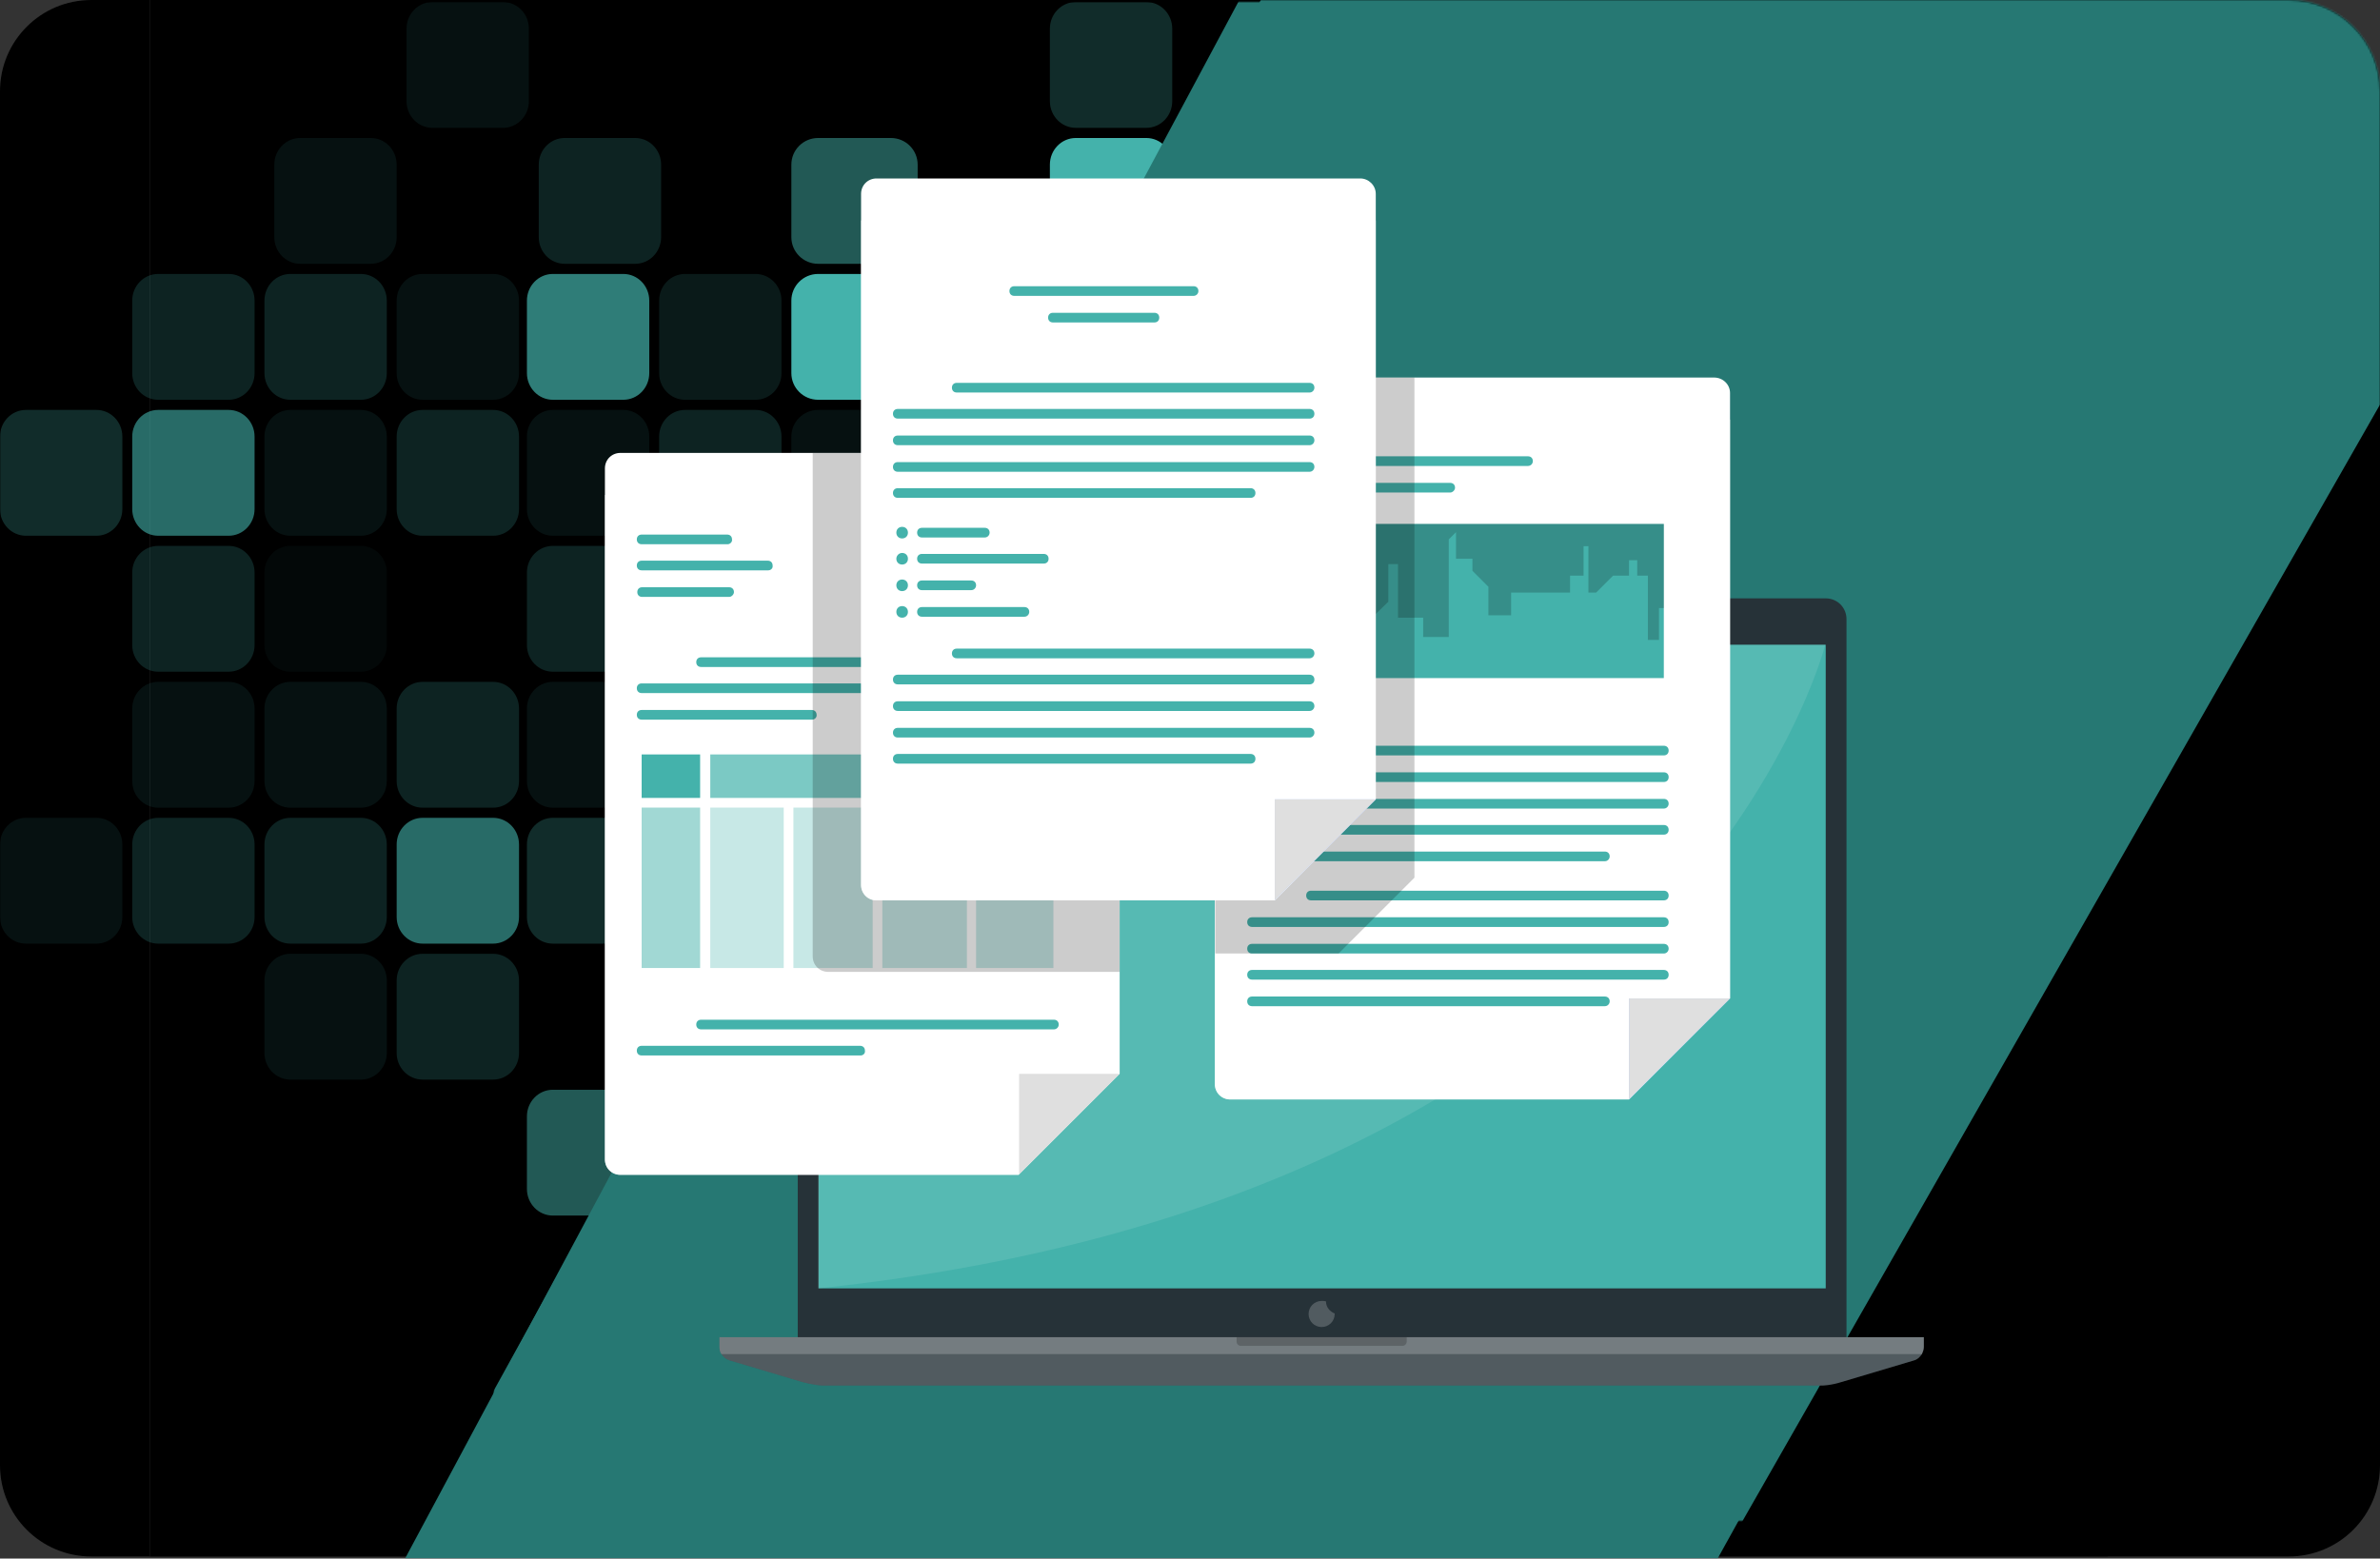
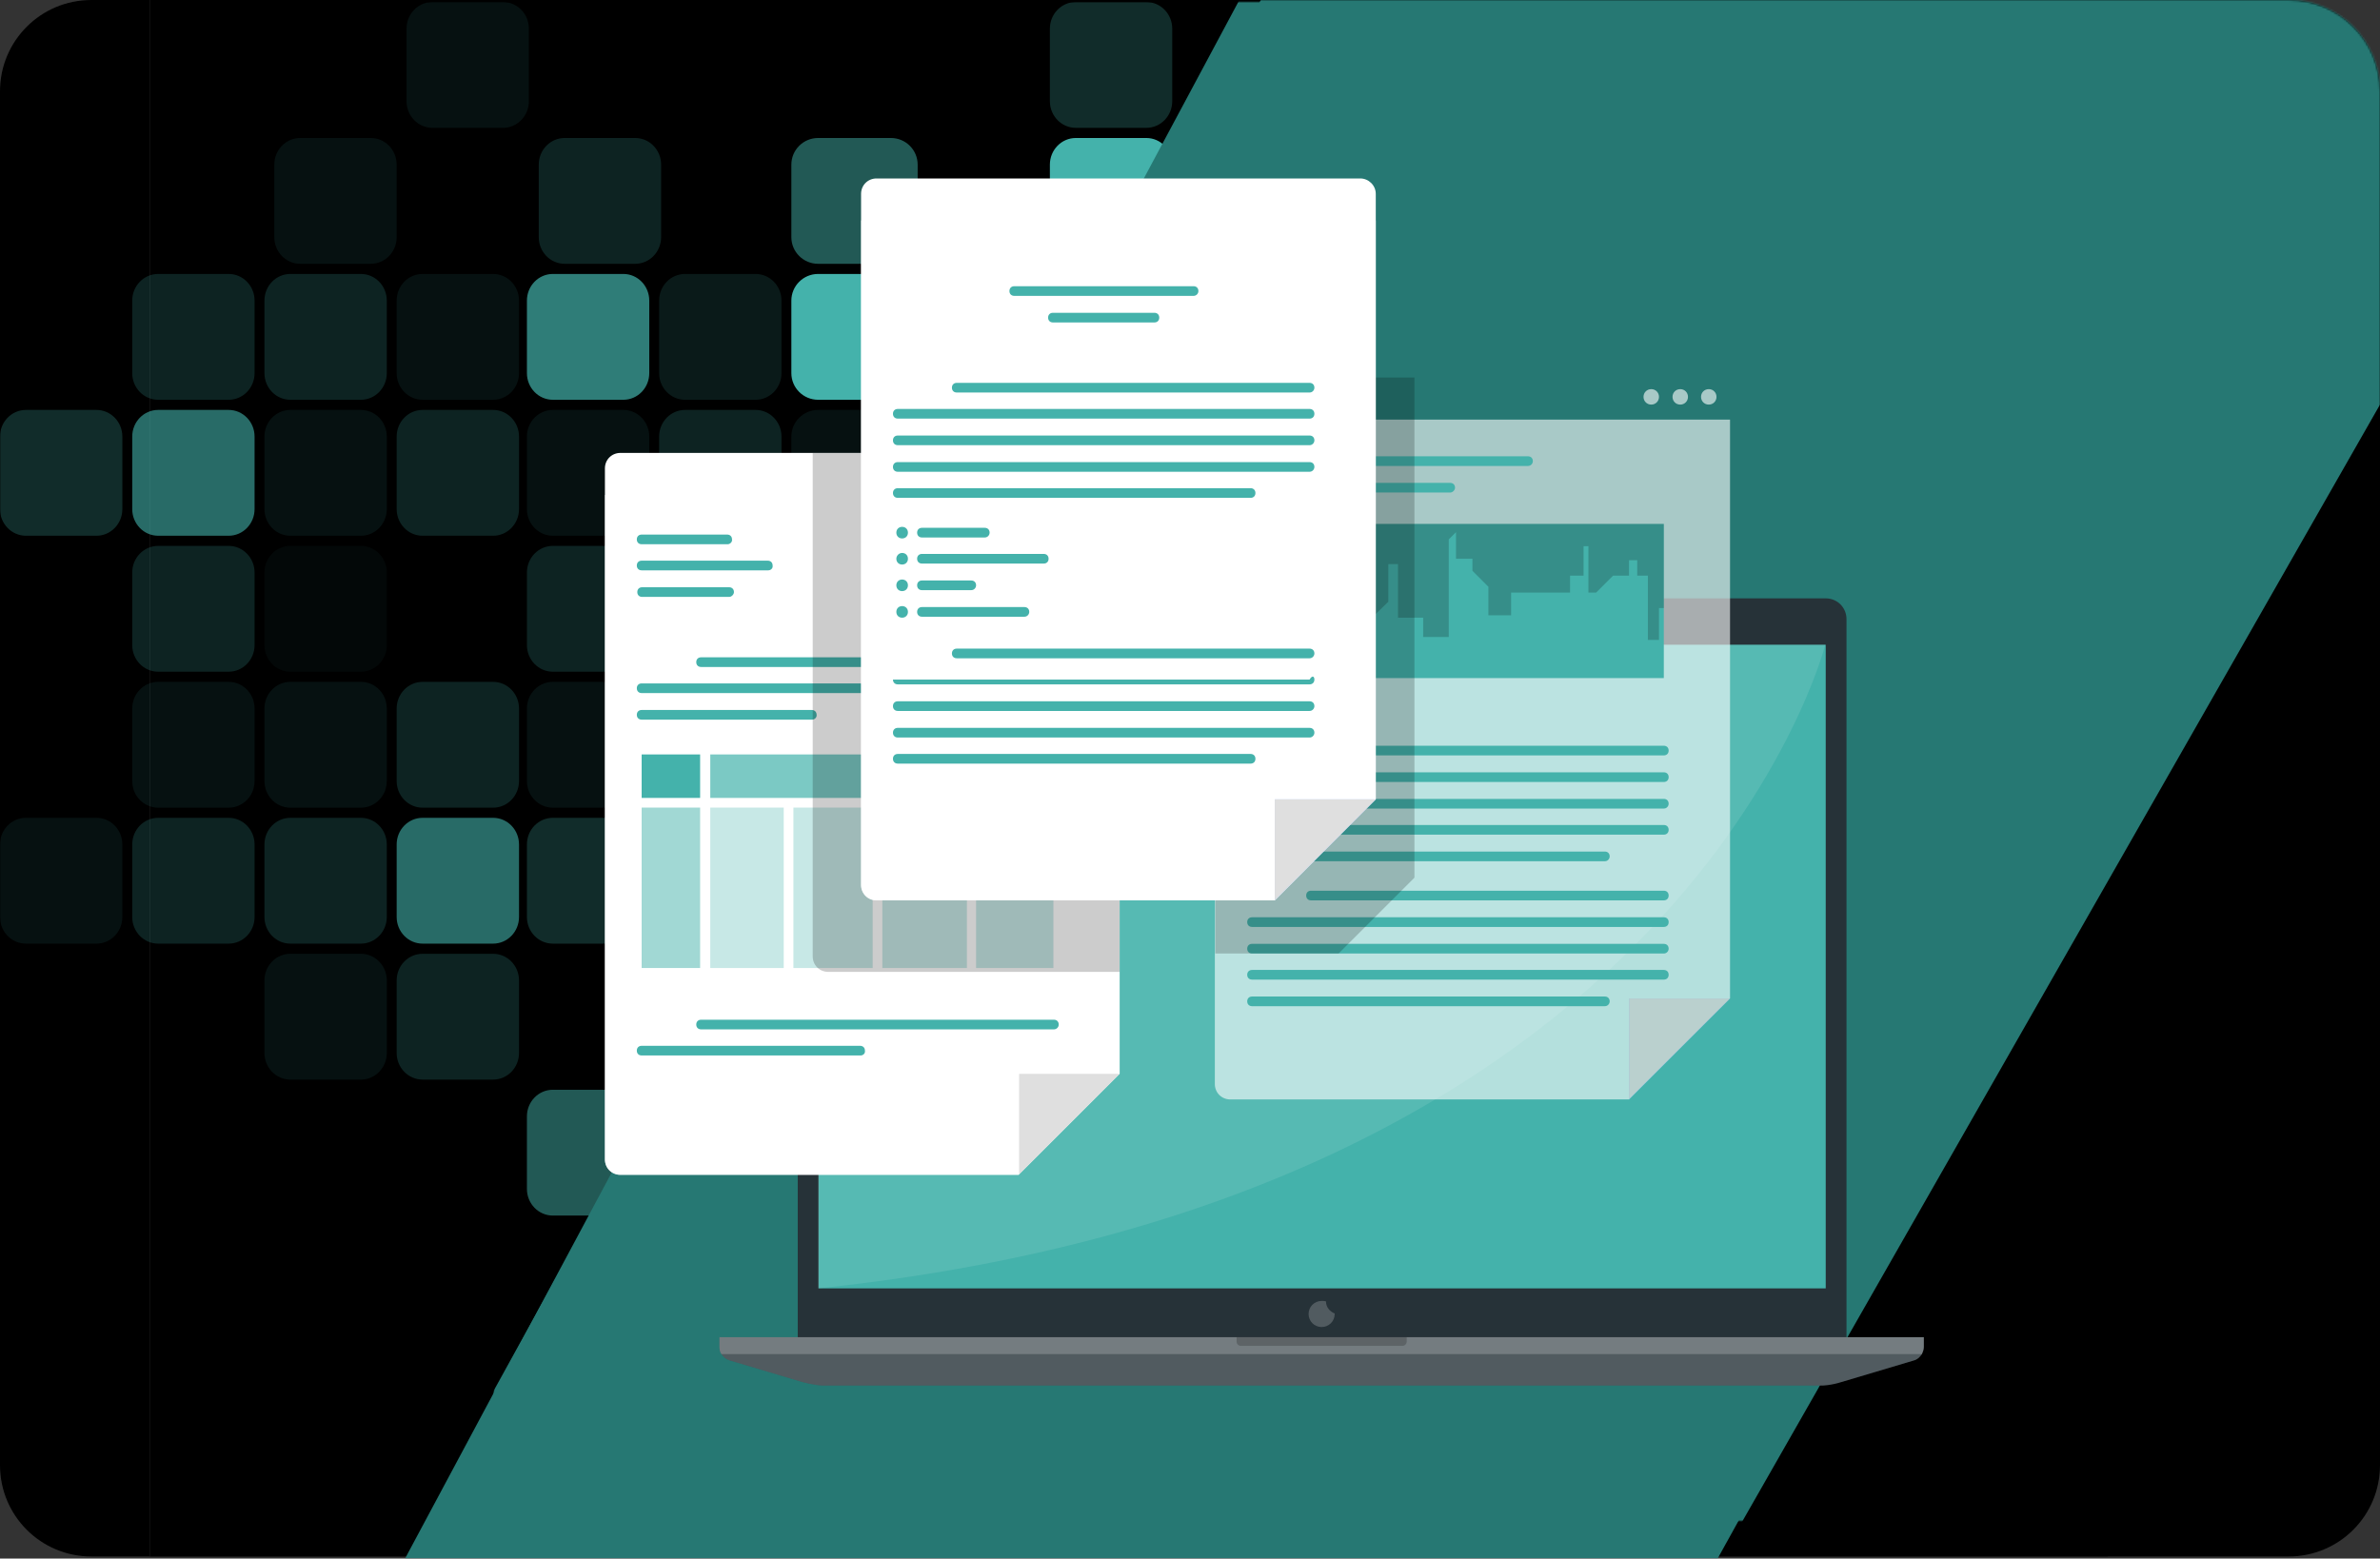
<svg xmlns="http://www.w3.org/2000/svg" width="1200" height="786" viewBox="0 0 1200 786" fill="none">
  <rect x="0" y="0" width="1200" height="786" fill="#333333" stroke="none" />
  <path d="M1062.69 3.05176e-05L46 3.05176e-05C20.595 3.05176e-05 0 20.595 0 46L0 738.977C0 764.382 20.595 784.977 46 784.977L1062.69 784.977L1062.69 3.05176e-05Z" fill="#3A3A3A" />
  <path d="M1062.69 3.05176e-05L46 3.05176e-05C20.595 3.05176e-05 0 20.595 0 46L0 738.977C0 764.382 20.595 784.977 46 784.977L1062.69 784.977L1062.69 3.05176e-05Z" fill="black" />
  <path d="M75.622 784.977L1154 784.977C1179.41 784.977 1200 764.382 1200 738.977L1200 46C1200 20.595 1179.41 4.67883e-05 1154 4.67883e-05L75.622 4.67883e-05L75.622 784.977Z" fill="#3A3A3A" />
  <path d="M75.622 784.977L1154 784.977C1179.41 784.977 1200 764.382 1200 738.977L1200 46C1200 20.595 1179.41 4.67883e-05 1154 4.67883e-05L75.622 4.67883e-05L75.622 784.977Z" fill="black" />
  <mask id="mask0" mask-type="alpha" maskUnits="userSpaceOnUse" x="0" y="1" width="1130" height="785">
    <path d="M1129.35 1.023H46C20.595 1.023 0 21.618 0 47.023V740C0 765.405 20.595 786 46 786H1129.35V1.023Z" fill="#3A3A3A" />
  </mask>
  <g mask="url(#mask0)">
    <path opacity="0.1" d="M200 83.044C200 75.606 194.154 69.594 186.923 69.594H151.385C144.155 69.594 138.308 75.606 138.308 83.044V119.596C138.308 127.034 144.155 133.047 151.385 133.047H186.923C194.154 133.047 200 127.034 200 119.596V83.044Z" fill="#44B2AB" />
    <path opacity="0.1" d="M266.667 14.473C266.667 7.036 260.821 1.023 253.59 1.023H218.052C210.821 1.023 204.975 7.036 204.975 14.473V51.026C204.975 58.463 210.821 64.476 218.052 64.476H253.59C260.821 64.476 266.667 58.463 266.667 51.026V14.473Z" fill="#44B2AB" />
    <path opacity="0.2" d="M661.692 151.614C661.692 144.177 655.845 138.164 648.615 138.164H613.077C605.846 138.164 600 144.177 600 151.614V188.167C600 195.604 605.846 201.617 613.077 201.617H648.615C655.845 201.617 661.692 195.604 661.692 188.167V151.614Z" fill="#44B2AB" />
    <path opacity="0.1" d="M728.358 151.614C728.358 144.177 722.512 138.164 715.281 138.164H679.743C672.513 138.164 666.667 144.177 666.667 151.614V188.167C666.667 195.604 672.513 201.617 679.743 201.617H715.281C722.512 201.617 728.358 195.604 728.358 188.167V151.614Z" fill="#44B2AB" />
    <path opacity="0.1" d="M596.02 151.614C596.02 144.177 590.174 138.164 582.943 138.164H547.405C540.174 138.164 534.328 144.177 534.328 151.614V188.167C534.328 195.604 540.174 201.617 547.405 201.617H582.943C590.174 201.617 596.02 195.604 596.02 188.167V151.614Z" fill="#44B2AB" />
    <path opacity="0.2" d="M529.353 151.614C529.353 144.177 523.507 138.164 516.276 138.164H480.738C473.508 138.164 467.662 144.177 467.662 151.614V188.167C467.662 195.604 473.508 201.617 480.738 201.617H516.276C523.507 201.617 529.353 195.604 529.353 188.167V151.614Z" fill="#44B2AB" />
    <path opacity="0.15" d="M394.03 151.614C394.03 144.177 388.184 138.164 380.953 138.164H345.415C338.184 138.164 332.338 144.177 332.338 151.614V188.167C332.338 195.604 338.184 201.617 345.415 201.617H380.953C388.184 201.617 394.03 195.604 394.03 188.167V151.614Z" fill="#44B2AB" />
    <path d="M462.687 151.614C462.687 144.177 456.652 138.164 449.188 138.164H412.504C405.04 138.164 399.005 144.177 399.005 151.614V188.167C399.005 195.604 405.04 201.617 412.504 201.617H449.188C456.652 201.617 462.687 195.604 462.687 188.167V151.614Z" fill="#44B2AB" />
    <path opacity="0.7" d="M327.363 151.614C327.363 144.177 321.517 138.164 314.286 138.164H278.748C271.518 138.164 265.672 144.177 265.672 151.614V188.167C265.672 195.604 271.518 201.617 278.748 201.617H314.286C321.517 201.617 327.363 195.604 327.363 188.167V151.614Z" fill="#44B2AB" />
    <path opacity="0.1" d="M261.692 151.614C261.692 144.177 255.845 138.164 248.615 138.164H213.077C205.846 138.164 200 144.177 200 151.614V188.167C200 195.604 205.846 201.617 213.077 201.617H248.615C255.845 201.617 261.692 195.604 261.692 188.167V151.614Z" fill="#44B2AB" />
    <path opacity="0.2" d="M128.358 151.614C128.358 144.177 122.512 138.164 115.281 138.164H79.743C72.513 138.164 66.667 144.177 66.667 151.614V188.167C66.667 195.604 72.513 201.617 79.743 201.617H115.281C122.512 201.617 128.358 195.604 128.358 188.167V151.614Z" fill="#44B2AB" />
    <path opacity="0.2" d="M195.025 151.614C195.025 144.177 189.179 138.164 181.948 138.164H146.41C139.179 138.164 133.333 144.177 133.333 151.614V188.167C133.333 195.604 139.179 201.617 146.41 201.617H181.948C189.179 201.617 195.025 195.604 195.025 188.167V151.614Z" fill="#44B2AB" />
    <path opacity="0.25" d="M-1.14441e-05 220.184C-1.14441e-05 212.747 5.846 206.734 13.077 206.734H48.615C55.845 206.734 61.691 212.747 61.691 220.184V256.737C61.691 264.174 55.845 270.187 48.615 270.187H13.077C5.846 270.187 -1.14441e-05 264.174 -1.14441e-05 256.737V220.184Z" fill="#44B2AB" />
    <path opacity="0.6" d="M66.667 220.184C66.667 212.747 72.513 206.734 79.743 206.734H115.281C122.512 206.734 128.358 212.747 128.358 220.184V256.737C128.358 264.174 122.512 270.187 115.281 270.187H79.743C72.513 270.187 66.667 264.174 66.667 256.737V220.184Z" fill="#44B2AB" />
    <path opacity="0.2" d="M200 220.184C200 212.747 205.846 206.734 213.077 206.734H248.615C255.845 206.734 261.692 212.747 261.692 220.184V256.737C261.692 264.174 255.845 270.187 248.615 270.187H213.077C205.846 270.187 200 264.174 200 256.737V220.184Z" fill="#44B2AB" />
    <path opacity="0.1" d="M133.333 220.184C133.333 212.747 139.179 206.734 146.41 206.734H181.948C189.179 206.734 195.025 212.747 195.025 220.184V256.737C195.025 264.174 189.179 270.187 181.948 270.187H146.41C139.179 270.187 133.333 264.174 133.333 256.737V220.184Z" fill="#44B2AB" />
    <path opacity="0.1" d="M265.672 220.184C265.672 212.747 271.518 206.734 278.748 206.734H314.286C321.517 206.734 327.363 212.747 327.363 220.184V256.737C327.363 264.174 321.517 270.187 314.286 270.187H278.748C271.518 270.187 265.672 264.174 265.672 256.737V220.184Z" fill="#44B2AB" />
    <path opacity="0.2" d="M332.338 220.184C332.338 212.747 338.184 206.734 345.415 206.734H380.953C388.184 206.734 394.03 212.747 394.03 220.184V256.737C394.03 264.174 388.184 270.187 380.953 270.187H345.415C338.184 270.187 332.338 264.174 332.338 256.737V220.184Z" fill="#44B2AB" />
    <path opacity="0.15" d="M467.662 220.184C467.662 212.747 473.508 206.734 480.738 206.734H516.276C523.507 206.734 529.353 212.747 529.353 220.184V256.737C529.353 264.174 523.507 270.187 516.276 270.187H480.738C473.508 270.187 467.662 264.174 467.662 256.737V220.184Z" fill="#44B2AB" />
    <path opacity="0.1" d="M399.005 220.184C399.005 212.747 405.04 206.734 412.504 206.734H449.188C456.652 206.734 462.687 212.747 462.687 220.184V256.737C462.687 264.174 456.652 270.187 449.188 270.187H412.504C405.04 270.187 399.005 264.174 399.005 256.737V220.184Z" fill="#44B2AB" />
    <path opacity="0.25" d="M534.328 220.184C534.328 212.747 540.174 206.734 547.405 206.734H582.943C590.174 206.734 596.02 212.747 596.02 220.184V256.737C596.02 264.174 590.174 270.187 582.943 270.187H547.405C540.174 270.187 534.328 264.174 534.328 256.737V220.184Z" fill="#44B2AB" />
    <path opacity="0.1" d="M600 220.184C600 212.747 605.846 206.734 613.077 206.734H648.615C655.845 206.734 661.692 212.747 661.692 220.184V256.737C661.692 264.174 655.845 270.187 648.615 270.187H613.077C605.846 270.187 600 264.174 600 256.737V220.184Z" fill="#44B2AB" />
    <path opacity="0.2" d="M661.692 425.895C661.692 418.458 655.845 412.445 648.615 412.445H613.077C605.846 412.445 600 418.458 600 425.895V462.448C600 469.885 605.846 475.898 613.077 475.898H648.615C655.845 475.898 661.692 469.885 661.692 462.448V425.895Z" fill="#44B2AB" />
    <path opacity="0.1" d="M728.358 425.895C728.358 418.458 722.512 412.445 715.281 412.445H679.743C672.513 412.445 666.667 418.458 666.667 425.895V462.448C666.667 469.885 672.513 475.898 679.743 475.898H715.281C722.512 475.898 728.358 469.885 728.358 462.448V425.895Z" fill="#44B2AB" />
    <path opacity="0.1" d="M596.02 425.895C596.02 418.458 590.174 412.445 582.943 412.445H547.405C540.174 412.445 534.328 418.458 534.328 425.895V462.448C534.328 469.885 540.174 475.898 547.405 475.898H582.943C590.174 475.898 596.02 469.885 596.02 462.448V425.895Z" fill="#44B2AB" />
    <path opacity="0.2" d="M529.353 425.895C529.353 418.458 523.507 412.445 516.276 412.445H480.738C473.508 412.445 467.662 418.458 467.662 425.895V462.448C467.662 469.885 473.508 475.898 480.738 475.898H516.276C523.507 475.898 529.353 469.885 529.353 462.448V425.895Z" fill="#44B2AB" />
    <path opacity="0.15" d="M394.03 425.895C394.03 418.458 388.184 412.445 380.953 412.445H345.415C338.184 412.445 332.338 418.458 332.338 425.895V462.448C332.338 469.885 338.184 475.898 345.415 475.898H380.953C388.184 475.898 394.03 469.885 394.03 462.448V425.895Z" fill="#44B2AB" />
    <path opacity="0.05" d="M462.687 425.895C462.687 418.458 456.652 412.445 449.188 412.445H412.504C405.04 412.445 399.005 418.458 399.005 425.895V462.448C399.005 469.885 405.04 475.898 412.504 475.898H449.188C456.652 475.898 462.687 469.885 462.687 462.448V425.895Z" fill="#44B2AB" />
    <path opacity="0.25" d="M327.363 425.895C327.363 418.458 321.517 412.445 314.286 412.445H278.748C271.518 412.445 265.672 418.458 265.672 425.895V462.448C265.672 469.885 271.518 475.898 278.748 475.898H314.286C321.517 475.898 327.363 469.885 327.363 462.448V425.895Z" fill="#44B2AB" />
    <path opacity="0.6" d="M261.692 425.895C261.692 418.458 255.845 412.445 248.615 412.445H213.077C205.846 412.445 200 418.458 200 425.895V462.448C200 469.885 205.846 475.898 213.077 475.898H248.615C255.845 475.898 261.692 469.885 261.692 462.448V425.895Z" fill="#44B2AB" />
    <path opacity="0.2" d="M128.358 425.895C128.358 418.458 122.512 412.445 115.281 412.445H79.743C72.513 412.445 66.667 418.458 66.667 425.895V462.448C66.667 469.885 72.513 475.898 79.743 475.898H115.281C122.512 475.898 128.358 469.885 128.358 462.448V425.895Z" fill="#44B2AB" />
    <path opacity="0.2" d="M333.333 83.044C333.333 75.606 327.487 69.594 320.257 69.594H284.719C277.488 69.594 271.642 75.606 271.642 83.044V119.596C271.642 127.034 277.488 133.047 284.719 133.047H320.257C327.487 133.047 333.333 127.034 333.333 119.596V83.044Z" fill="#44B2AB" />
    <path opacity="0.2" d="M195.025 425.895C195.025 418.458 189.179 412.445 181.948 412.445H146.41C139.179 412.445 133.333 418.458 133.333 425.895V462.448C133.333 469.885 139.179 475.898 146.41 475.898H181.948C189.179 475.898 195.025 469.885 195.025 462.448V425.895Z" fill="#44B2AB" />
    <path opacity="0.1" d="M61.691 425.895C61.691 418.458 55.846 412.445 48.615 412.445H13.077C5.846 412.445 0 418.458 0 425.895V462.448C0 469.885 5.846 475.898 13.077 475.898H48.615C55.846 475.898 61.691 469.885 61.691 462.448V425.895Z" fill="#44B2AB" />
    <path opacity="0.25" d="M596.02 83.044C596.02 75.606 601.866 69.594 609.097 69.594H644.635C651.865 69.594 657.711 75.606 657.711 83.044V119.596C657.711 127.034 651.865 133.047 644.635 133.047H609.097C601.866 133.047 596.02 127.034 596.02 119.596V83.044Z" fill="#44B2AB" />
    <path opacity="0.25" d="M529.353 14.473C529.353 7.036 535.199 1.023 542.43 1.023H577.968C585.199 1.023 591.045 7.036 591.045 14.473V51.026C591.045 58.463 585.199 64.476 577.968 64.476H542.43C535.199 64.476 529.353 58.463 529.353 51.026V14.473Z" fill="#44B2AB" />
    <path opacity="0.2" d="M200 494.466C200 487.029 205.846 481.016 213.077 481.016H248.615C255.845 481.016 261.692 487.029 261.692 494.466V531.019C261.692 538.456 255.845 544.469 248.615 544.469H213.077C205.846 544.469 200 538.456 200 531.019V494.466Z" fill="#44B2AB" />
    <path opacity="0.1" d="M133.333 494.466C133.333 487.029 139.179 481.016 146.41 481.016H181.948C189.179 481.016 195.025 487.029 195.025 494.466V531.019C195.025 538.456 189.179 544.469 181.948 544.469H146.41C139.179 544.469 133.333 538.456 133.333 531.019V494.466Z" fill="#44B2AB" />
    <path opacity="0.5" d="M265.672 563.036C265.672 555.599 271.518 549.586 278.748 549.586H314.286C321.517 549.586 327.363 555.599 327.363 563.036V599.589C327.363 607.026 321.517 613.039 314.286 613.039H278.748C271.518 613.039 265.672 607.026 265.672 599.589V563.036Z" fill="#44B2AB" />
    <path opacity="0.2" d="M332.338 494.466C332.338 487.029 338.184 481.016 345.415 481.016H380.953C388.184 481.016 394.03 487.029 394.03 494.466V531.019C394.03 538.456 388.184 544.469 380.953 544.469H345.415C338.184 544.469 332.338 538.456 332.338 531.019V494.466Z" fill="#44B2AB" />
    <path opacity="0.15" d="M467.662 494.466C467.662 487.029 473.508 481.016 480.738 481.016H516.276C523.507 481.016 529.353 487.029 529.353 494.466V531.019C529.353 538.456 523.507 544.469 516.276 544.469H480.738C473.508 544.469 467.662 538.456 467.662 531.019V494.466Z" fill="#44B2AB" />
    <path opacity="0.15" d="M467.662 563.036C467.662 555.599 473.508 549.586 480.738 549.586H516.276C523.507 549.586 529.353 555.599 529.353 563.036V599.589C529.353 607.026 523.507 613.039 516.276 613.039H480.738C473.508 613.039 467.662 607.026 467.662 599.589V563.036Z" fill="#44B2AB" />
    <path opacity="0.5" d="M399.005 83.044C399.005 75.606 405.04 69.594 412.504 69.594H449.188C456.652 69.594 462.687 75.606 462.687 83.044V119.596C462.687 127.034 456.652 133.047 449.188 133.047H412.504C405.04 133.047 399.005 127.034 399.005 119.596V83.044Z" fill="#44B2AB" />
    <path opacity="0.25" d="M534.328 494.466C534.328 487.029 540.174 481.016 547.405 481.016H582.943C590.174 481.016 596.02 487.029 596.02 494.466V531.019C596.02 538.456 590.174 544.469 582.943 544.469H547.405C540.174 544.469 534.328 538.456 534.328 531.019V494.466Z" fill="#44B2AB" />
    <path d="M600 494.466C600 487.029 605.846 481.016 613.077 481.016H648.615C655.845 481.016 661.692 487.029 661.692 494.466V531.019C661.692 538.456 655.845 544.469 648.615 544.469H613.077C605.846 544.469 600 538.456 600 531.019V494.466Z" fill="#44B2AB" />
    <path opacity="0.2" d="M666.667 563.036C666.667 555.599 672.513 549.586 679.743 549.586H715.281C722.512 549.586 728.358 555.599 728.358 563.036V599.589C728.358 607.026 722.512 613.039 715.281 613.039H679.743C672.513 613.039 666.667 607.026 666.667 599.589V563.036Z" fill="#44B2AB" />
    <path d="M529.353 83.044C529.353 75.606 535.199 69.594 542.43 69.594H577.968C585.199 69.594 591.045 75.606 591.045 83.044V119.596C591.045 127.034 585.199 133.047 577.968 133.047H542.43C535.199 133.047 529.353 127.034 529.353 119.596V83.044Z" fill="#44B2AB" />
    <path opacity="0.1" d="M661.692 288.755C661.692 281.318 655.845 275.305 648.615 275.305H613.077C605.846 275.305 600 281.318 600 288.755V325.308C600 332.745 605.846 338.758 613.077 338.758H648.615C655.845 338.758 661.692 332.745 661.692 325.308V288.755Z" fill="#44B2AB" />
    <path opacity="0.1" d="M728.358 288.755C728.358 281.318 722.512 275.305 715.281 275.305H679.743C672.513 275.305 666.667 281.318 666.667 288.755V325.308C666.667 332.745 672.513 338.758 679.743 338.758H715.281C722.512 338.758 728.358 332.745 728.358 325.308V288.755Z" fill="#44B2AB" />
    <path opacity="0.1" d="M596.02 288.755C596.02 281.318 590.174 275.305 582.943 275.305H547.405C540.174 275.305 534.328 281.318 534.328 288.755V325.308C534.328 332.745 540.174 338.758 547.405 338.758H582.943C590.174 338.758 596.02 332.745 596.02 325.308V288.755Z" fill="#44B2AB" />
    <path opacity="0.1" d="M529.353 288.755C529.353 281.318 523.507 275.305 516.276 275.305H480.738C473.508 275.305 467.662 281.318 467.662 288.755V325.308C467.662 332.745 473.508 338.758 480.738 338.758H516.276C523.507 338.758 529.353 332.745 529.353 325.308V288.755Z" fill="#44B2AB" />
    <path opacity="0.15" d="M394.03 288.755C394.03 281.318 388.184 275.305 380.953 275.305H345.415C338.184 275.305 332.338 281.318 332.338 288.755V325.308C332.338 332.745 338.184 338.758 345.415 338.758H380.953C388.184 338.758 394.03 332.745 394.03 325.308V288.755Z" fill="#44B2AB" />
    <path opacity="0.1" d="M462.687 288.755C462.687 281.318 456.652 275.305 449.188 275.305H412.504C405.04 275.305 399.005 281.318 399.005 288.755V325.308C399.005 332.745 405.04 338.758 412.504 338.758H449.188C456.652 338.758 462.687 332.745 462.687 325.308V288.755Z" fill="#44B2AB" />
    <path opacity="0.2" d="M327.363 288.755C327.363 281.318 321.517 275.305 314.286 275.305H278.748C271.518 275.305 265.672 281.318 265.672 288.755V325.308C265.672 332.745 271.518 338.758 278.748 338.758H314.286C321.517 338.758 327.363 332.745 327.363 325.308V288.755Z" fill="#44B2AB" />
    <path opacity="0.2" d="M128.358 288.755C128.358 281.318 122.512 275.305 115.281 275.305H79.743C72.513 275.305 66.667 281.318 66.667 288.755V325.308C66.667 332.745 72.513 338.758 79.743 338.758H115.281C122.512 338.758 128.358 332.745 128.358 325.308V288.755Z" fill="#44B2AB" />
    <path opacity="0.05" d="M195.025 288.755C195.025 281.318 189.179 275.305 181.948 275.305H146.41C139.179 275.305 133.333 281.318 133.333 288.755V325.308C133.333 332.745 139.179 338.758 146.41 338.758H181.948C189.179 338.758 195.025 332.745 195.025 325.308V288.755Z" fill="#44B2AB" />
    <path opacity="0.1" d="M66.667 357.325C66.667 349.888 72.513 343.875 79.743 343.875H115.281C122.512 343.875 128.358 349.888 128.358 357.325V393.878C128.358 401.315 122.512 407.328 115.281 407.328H79.743C72.513 407.328 66.667 401.315 66.667 393.878V357.325Z" fill="#44B2AB" />
    <path opacity="0.2" d="M200 357.325C200 349.888 205.846 343.875 213.077 343.875H248.615C255.845 343.875 261.692 349.888 261.692 357.325V393.878C261.692 401.315 255.845 407.328 248.615 407.328H213.077C205.846 407.328 200 401.315 200 393.878V357.325Z" fill="#44B2AB" />
    <path opacity="0.1" d="M133.333 357.325C133.333 349.888 139.179 343.875 146.41 343.875H181.948C189.179 343.875 195.025 349.888 195.025 357.325V393.878C195.025 401.315 189.179 407.328 181.948 407.328H146.41C139.179 407.328 133.333 401.315 133.333 393.878V357.325Z" fill="#44B2AB" />
    <path opacity="0.1" d="M265.672 357.325C265.672 349.888 271.518 343.875 278.748 343.875H314.286C321.517 343.875 327.363 349.888 327.363 357.325V393.878C327.363 401.315 321.517 407.328 314.286 407.328H278.748C271.518 407.328 265.672 401.315 265.672 393.878V357.325Z" fill="#44B2AB" />
    <path opacity="0.01" d="M332.338 357.325C332.338 349.888 338.184 343.875 345.415 343.875H380.953C388.184 343.875 394.03 349.888 394.03 357.325V393.878C394.03 401.315 388.184 407.328 380.953 407.328H345.415C338.184 407.328 332.338 401.315 332.338 393.878V357.325Z" fill="#44B2AB" />
    <path opacity="0.15" d="M467.662 357.325C467.662 349.888 473.508 343.875 480.738 343.875H516.276C523.507 343.875 529.353 349.888 529.353 357.325V393.878C529.353 401.315 523.507 407.328 516.276 407.328H480.738C473.508 407.328 467.662 401.315 467.662 393.878V357.325Z" fill="#44B2AB" />
    <path opacity="0.1" d="M399.005 357.325C399.005 349.888 405.04 343.875 412.504 343.875H449.188C456.652 343.875 462.687 349.888 462.687 357.325V393.878C462.687 401.315 456.652 407.328 449.188 407.328H412.504C405.04 407.328 399.005 401.315 399.005 393.878V357.325Z" fill="#44B2AB" />
    <path opacity="0.25" d="M534.328 357.325C534.328 349.888 540.174 343.875 547.405 343.875H582.943C590.174 343.875 596.02 349.888 596.02 357.325V393.878C596.02 401.315 590.174 407.328 582.943 407.328H547.405C540.174 407.328 534.328 401.315 534.328 393.878V357.325Z" fill="#44B2AB" />
    <path opacity="0.1" d="M600 357.325C600 349.888 605.846 343.875 613.077 343.875H648.615C655.845 343.875 661.692 349.888 661.692 357.325V393.878C661.692 401.315 655.845 407.328 648.615 407.328H613.077C605.846 407.328 600 401.315 600 393.878V357.325Z" fill="#44B2AB" />
    <path opacity="0.2" d="M733.333 357.325C733.333 349.888 739.179 343.875 746.41 343.875H781.948C789.179 343.875 795.025 349.888 795.025 357.325V393.878C795.025 401.315 789.179 407.328 781.948 407.328H746.41C739.179 407.328 733.333 401.315 733.333 393.878V357.325Z" fill="#44B2AB" />
    <path opacity="0.2" d="M666.667 357.325C666.667 349.888 672.513 343.875 679.743 343.875H715.281C722.512 343.875 728.358 349.888 728.358 357.325V393.878C728.358 401.315 722.512 407.328 715.281 407.328H679.743C672.513 407.328 666.667 401.315 666.667 393.878V357.325Z" fill="#44B2AB" />
    <path d="M117 949L691.783 -125L1354 -94.797L775.74 949H117Z" fill="#267873" />
  </g>
  <mask id="mask1" mask-type="alpha" maskUnits="userSpaceOnUse" x="249" y="0" width="951" height="767">
    <path d="M249 0H1154C1179.41 0 1200 20.595 1200 46V767H249V0Z" fill="#3A3A3A" />
  </mask>
  <g mask="url(#mask1)">
    <path d="M130 917L708.5 -132L1375 -102.5L793 917H130Z" fill="#267873" />
  </g>
  <g clip-path="url(#clip0)">
    <path d="M930.768 679.488H402.228V312.246C402.228 306.397 406.858 301.767 412.706 301.767H920.533C926.382 301.767 931.011 306.397 931.011 312.246V679.488H930.768Z" fill="#263238" />
    <path d="M920.533 325.161H412.706V649.757H920.533V325.161Z" fill="#44B2AB" />
    <path opacity="0.2" d="M661.746 319.557C664.572 319.557 666.863 317.265 666.863 314.439C666.863 311.613 664.572 309.322 661.746 309.322C658.92 309.322 656.629 311.613 656.629 314.439C656.629 317.265 658.92 319.557 661.746 319.557Z" fill="white" />
    <path opacity="0.2" d="M672.224 318.338C674.378 318.338 676.123 316.593 676.123 314.439C676.123 312.286 674.378 310.54 672.224 310.54C670.071 310.54 668.325 312.286 668.325 314.439C668.325 316.593 670.071 318.338 672.224 318.338Z" fill="white" />
    <path opacity="0.2" d="M668.569 656.337C667.838 656.093 667.107 656.093 666.376 656.093C662.721 656.093 659.797 659.018 659.797 662.673C659.797 666.328 662.721 669.253 666.376 669.253C670.031 669.253 672.955 666.328 672.955 662.673C672.955 662.429 672.955 662.429 672.955 662.429C670.519 661.454 668.569 659.261 668.569 656.337Z" fill="white" />
    <path d="M970 674.37V679.244C970 680.462 969.513 681.681 969.025 682.899C968.051 684.361 966.832 685.58 965.126 686.067L928.331 697.033C923.701 698.495 919.071 698.983 914.198 698.983H418.798C414.168 698.983 409.295 698.252 404.665 697.033L367.869 686.067C366.163 685.58 364.701 684.361 363.727 682.899C362.996 681.924 362.752 680.706 362.752 679.244V674.37H970Z" fill="#263238" />
    <path opacity="0.2" d="M970 674.37V679.244C970 680.462 969.513 681.681 969.025 682.899C968.051 684.361 966.832 685.58 965.126 686.067L928.331 697.033C923.701 698.495 919.071 698.983 914.198 698.983H418.798C414.168 698.983 409.295 698.252 404.665 697.033L367.869 686.067C366.163 685.58 364.701 684.361 363.727 682.899C362.996 681.924 362.752 680.706 362.752 679.244V674.37H970Z" fill="white" />
    <path opacity="0.2" d="M970 674.37V679.244C970 680.462 969.756 681.681 969.025 682.899H363.727C362.996 681.924 362.752 680.706 362.752 679.244V674.37H970Z" fill="white" />
    <path opacity="0.2" d="M709.264 674.37V676.563C709.264 677.782 708.289 678.756 707.07 678.756H625.682C624.463 678.756 623.488 677.782 623.488 676.563V674.37H709.264Z" fill="black" />
    <path opacity="0.1" d="M920.289 325.161C920.289 325.161 850.11 603.944 412.462 649.757V325.161H920.289Z" fill="white" />
-     <path d="M872.285 198.199V503.543L821.356 554.475H620.321C615.934 554.475 612.523 551.063 612.523 546.677V198.199C612.523 193.812 615.934 190.401 620.321 190.401H864.243C868.63 190.401 872.285 193.812 872.285 198.199Z" fill="white" />
    <path opacity="0.6" d="M872.285 211.602V503.544L821.356 554.475H620.321C615.934 554.475 612.523 551.063 612.523 546.677V211.602H872.285Z" fill="white" />
    <path opacity="0.6" d="M865.462 200.148C865.462 202.342 863.756 204.047 861.563 204.047C859.37 204.047 857.664 202.342 857.664 200.148C857.664 197.955 859.37 196.249 861.563 196.249C863.756 196.249 865.462 197.955 865.462 200.148Z" fill="white" />
    <path opacity="0.6" d="M851.085 200.148C851.085 202.342 849.379 204.047 847.186 204.047C844.993 204.047 843.287 202.342 843.287 200.148C843.287 197.955 844.993 196.249 847.186 196.249C849.379 196.249 851.085 197.955 851.085 200.148Z" fill="white" />
    <path opacity="0.6" d="M836.464 200.148C836.464 202.342 834.758 204.047 832.565 204.047C830.372 204.047 828.666 202.342 828.666 200.148C828.666 197.955 830.372 196.249 832.565 196.249C834.758 196.249 836.464 197.955 836.464 200.148Z" fill="white" />
    <path d="M770.427 234.996H631.286C629.824 234.996 628.849 234.021 628.849 232.559C628.849 231.097 629.824 230.122 631.286 230.122H770.427C771.889 230.122 772.864 231.097 772.864 232.559C772.864 234.021 771.645 234.996 770.427 234.996Z" fill="#44B2AB" />
    <path d="M731.195 248.399H631.286C629.824 248.399 628.849 247.424 628.849 245.962C628.849 244.5 629.824 243.525 631.286 243.525H731.195C732.657 243.525 733.631 244.5 733.631 245.962C733.631 247.18 732.413 248.399 731.195 248.399Z" fill="#44B2AB" />
    <path d="M838.901 454.074H661.015C659.553 454.074 658.578 453.1 658.578 451.638C658.578 450.175 659.553 449.201 661.015 449.201H838.901C840.363 449.201 841.338 450.175 841.338 451.638C841.338 453.1 840.363 454.074 838.901 454.074Z" fill="#44B2AB" />
    <path d="M809.172 507.443H631.286C629.824 507.443 628.849 506.468 628.849 505.006C628.849 503.544 629.824 502.569 631.286 502.569H809.172C810.634 502.569 811.609 503.544 811.609 505.006C811.609 506.224 810.634 507.443 809.172 507.443Z" fill="#44B2AB" />
    <path d="M838.901 467.477H631.286C629.824 467.477 628.849 466.503 628.849 465.041C628.849 463.578 629.824 462.604 631.286 462.604H838.901C840.363 462.604 841.338 463.578 841.338 465.041C841.338 466.503 840.363 467.477 838.901 467.477Z" fill="#44B2AB" />
    <path d="M838.901 480.88H631.286C629.824 480.88 628.849 479.906 628.849 478.444C628.849 476.981 629.824 476.007 631.286 476.007H838.901C840.363 476.007 841.338 476.981 841.338 478.444C841.338 479.662 840.363 480.88 838.901 480.88Z" fill="#44B2AB" />
    <path d="M838.901 494.04H631.286C629.824 494.04 628.849 493.065 628.849 491.603C628.849 490.141 629.824 489.166 631.286 489.166H838.901C840.363 489.166 841.338 490.141 841.338 491.603C841.338 493.065 840.363 494.04 838.901 494.04Z" fill="#44B2AB" />
    <g opacity="0.5">
      <path d="M872.285 503.543L821.356 554.231V503.543H872.285Z" fill="#407BFF" />
      <path d="M872.285 503.543L821.356 554.231V503.543H872.285Z" fill="#C0C0C0" />
    </g>
    <path d="M838.901 380.967H661.015C659.553 380.967 658.578 379.992 658.578 378.53C658.578 377.068 659.553 376.093 661.015 376.093H838.901C840.363 376.093 841.338 377.068 841.338 378.53C841.338 379.992 840.363 380.967 838.901 380.967Z" fill="#44B2AB" />
    <path d="M809.172 434.335H631.286C629.824 434.335 628.849 433.361 628.849 431.898C628.849 430.436 629.824 429.462 631.286 429.462H809.172C810.634 429.462 811.609 430.436 811.609 431.898C811.609 433.117 810.634 434.335 809.172 434.335Z" fill="#44B2AB" />
    <path d="M838.901 394.37H631.286C629.824 394.37 628.849 393.395 628.849 391.933C628.849 390.471 629.824 389.496 631.286 389.496H838.901C840.363 389.496 841.338 390.471 841.338 391.933C841.338 393.395 840.363 394.37 838.901 394.37Z" fill="#44B2AB" />
    <path d="M838.901 407.773H631.286C629.824 407.773 628.849 406.798 628.849 405.336C628.849 403.874 629.824 402.899 631.286 402.899H838.901C840.363 402.899 841.338 403.874 841.338 405.336C841.338 406.555 840.363 407.773 838.901 407.773Z" fill="#44B2AB" />
    <path d="M838.901 420.932H631.286C629.824 420.932 628.849 419.958 628.849 418.495C628.849 417.033 629.824 416.059 631.286 416.059H838.901C840.363 416.059 841.338 417.033 841.338 418.495C841.338 419.958 840.363 420.932 838.901 420.932Z" fill="#44B2AB" />
    <path d="M838.901 264.239H630.555V341.976H838.901V264.239Z" fill="#44B2AB" />
    <path opacity="0.2" d="M630.555 329.548H636.403V315.414H642.739V287.389H651.999V304.692H664.427V327.355H679.535V311.515H691.719L700.004 303.473V284.465H704.877V311.515H717.549V321.263H730.464V272.037L734.119 268.382V281.785H742.404V287.877L750.445 295.919V310.296H761.898V298.843H791.627V290.314H798.45V275.449H800.887V298.843H804.786L813.314 290.314H821.356V282.516H825.498V290.314H830.859V322.725H836.464V306.641H838.901V264.239H630.555V329.548Z" fill="black" />
    <path opacity="0.2" d="M713.162 190.401V442.621L674.905 480.88H612.767V198.199C612.767 193.812 616.178 190.401 620.564 190.401H713.162V190.401Z" fill="black" />
    <path d="M564.518 236.214V541.559L513.589 592.49H312.798C308.412 592.49 305 589.078 305 584.692V236.214C305 231.828 308.412 228.416 312.798 228.416H556.72C561.107 228.416 564.518 231.828 564.518 236.214Z" fill="white" />
    <path opacity="0.6" d="M564.518 249.617V541.559L513.589 592.49H312.798C308.412 592.49 305 589.079 305 584.692V249.617H564.518Z" fill="white" />
    <path opacity="0.6" d="M557.695 238.164C557.695 240.357 555.989 242.063 553.796 242.063C551.603 242.063 549.897 240.357 549.897 238.164C549.897 235.97 551.603 234.265 553.796 234.265C555.989 234.265 557.695 235.97 557.695 238.164Z" fill="white" />
    <path opacity="0.6" d="M543.318 238.164C543.318 240.357 541.612 242.063 539.419 242.063C537.226 242.063 535.52 240.357 535.52 238.164C535.52 235.97 537.226 234.265 539.419 234.265C541.612 234.265 543.318 235.97 543.318 238.164Z" fill="white" />
    <path opacity="0.6" d="M528.941 238.164C528.941 240.357 527.235 242.063 525.042 242.063C522.849 242.063 521.143 240.357 521.143 238.164C521.143 235.97 522.849 234.265 525.042 234.265C527.235 234.265 528.941 235.97 528.941 238.164Z" fill="white" />
    <path d="M366.894 274.474H323.52C322.058 274.474 321.083 273.499 321.083 272.037C321.083 270.574 322.058 269.6 323.52 269.6H366.651C368.113 269.6 369.088 270.574 369.088 272.037C369.331 273.255 368.113 274.474 366.894 274.474Z" fill="#44B2AB" />
    <path d="M387.364 287.633H323.52C322.058 287.633 321.083 286.658 321.083 285.196C321.083 283.734 322.058 282.759 323.52 282.759H387.12C388.582 282.759 389.557 283.734 389.557 285.196C389.8 286.658 388.582 287.633 387.364 287.633Z" fill="#44B2AB" />
    <path d="M367.626 301.036H323.763C322.301 301.036 321.327 300.061 321.327 298.599C321.327 297.137 322.301 296.162 323.763 296.162H367.626C369.088 296.162 370.062 297.137 370.062 298.599C370.062 299.817 368.844 301.036 367.626 301.036Z" fill="#44B2AB" />
    <path d="M531.378 519.139H353.492C352.03 519.139 351.055 518.164 351.055 516.702C351.055 515.24 352.03 514.265 353.492 514.265H531.378C532.84 514.265 533.815 515.24 533.815 516.702C533.815 518.164 532.596 519.139 531.378 519.139Z" fill="#44B2AB" />
    <path d="M433.906 532.298H323.52C322.058 532.298 321.083 531.323 321.083 529.861C321.083 528.399 322.058 527.424 323.52 527.424H433.663C435.125 527.424 436.099 528.399 436.099 529.861C436.343 531.323 435.125 532.298 433.906 532.298Z" fill="#44B2AB" />
    <path opacity="0.5" d="M564.518 541.559L513.833 592.246V541.559H564.518Z" fill="#C0C0C0" />
    <path d="M531.378 274.474H497.75C496.288 274.474 495.313 273.499 495.313 272.037C495.313 270.574 496.288 269.6 497.75 269.6H531.134C532.596 269.6 533.571 270.574 533.571 272.037C533.815 273.255 532.596 274.474 531.378 274.474Z" fill="#407BFF" />
    <path d="M531.378 287.633H514.077C512.615 287.633 511.64 286.658 511.64 285.196C511.64 283.734 512.615 282.759 514.077 282.759H531.378C532.84 282.759 533.815 283.734 533.815 285.196C533.815 286.658 532.596 287.633 531.378 287.633Z" fill="#407BFF" />
    <path d="M531.378 336.371H353.492C352.03 336.371 351.055 335.396 351.055 333.934C351.055 332.472 352.03 331.497 353.492 331.497H531.378C532.84 331.497 533.815 332.472 533.815 333.934C533.815 335.152 532.596 336.371 531.378 336.371Z" fill="#44B2AB" />
    <path d="M531.378 349.53H323.52C322.058 349.53 321.083 348.555 321.083 347.093C321.083 345.631 322.058 344.656 323.52 344.656H531.134C532.596 344.656 533.571 345.631 533.571 347.093C533.815 348.555 532.596 349.53 531.378 349.53Z" fill="#44B2AB" />
    <path d="M409.538 362.933H323.52C322.058 362.933 321.083 361.958 321.083 360.496C321.083 359.034 322.058 358.059 323.52 358.059H409.295C410.757 358.059 411.731 359.034 411.731 360.496C411.975 361.715 410.757 362.933 409.538 362.933Z" fill="#44B2AB" />
    <path opacity="0.7" d="M439.998 380.479H358.122V402.411H439.998V380.479Z" fill="#44B2AB" />
    <path opacity="0.3" d="M395.161 407.285H358.122V488.19H395.161V407.285Z" fill="#44B2AB" />
    <path opacity="0.3" d="M487.516 407.285H444.872V488.19H487.516V407.285Z" fill="#44B2AB" />
    <path opacity="0.7" d="M531.378 380.479H444.872V402.411H531.378V380.479Z" fill="#407BFF" />
    <path opacity="0.3" d="M531.134 407.285H492.146V488.19H531.134V407.285Z" fill="#44B2AB" />
    <path opacity="0.5" d="M353.005 407.285H323.52V488.19H353.005V407.285Z" fill="#44B2AB" />
    <path d="M353.005 380.479H323.52V402.411H353.005V380.479Z" fill="#44B2AB" />
    <path opacity="0.3" d="M439.998 407.285H400.035V488.19H439.998V407.285Z" fill="#44B2AB" />
    <path opacity="0.2" d="M564.518 236.214V490.14H417.58C413.193 490.14 409.782 486.728 409.782 482.342V228.416H556.72C561.107 228.416 564.518 231.828 564.518 236.214Z" fill="black" />
    <path d="M693.668 97.798V403.143L642.739 454.074H441.948C437.561 454.074 434.15 450.662 434.15 446.276V97.798C434.15 93.412 437.561 90 441.948 90H685.87C690.013 90 693.668 93.412 693.668 97.798Z" fill="white" />
    <path opacity="0.6" d="M693.668 111.201V403.143L642.739 454.074H441.948C437.561 454.074 434.15 450.663 434.15 446.276V111.201H693.668Z" fill="white" />
    <path opacity="0.6" d="M683.19 103.647C685.343 103.647 687.089 101.901 687.089 99.748C687.089 97.594 685.343 95.848 683.19 95.848C681.037 95.848 679.291 97.594 679.291 99.748C679.291 101.901 681.037 103.647 683.19 103.647Z" fill="white" />
    <path opacity="0.6" d="M668.569 103.647C670.722 103.647 672.468 101.901 672.468 99.748C672.468 97.594 670.722 95.848 668.569 95.848C666.416 95.848 664.67 97.594 664.67 99.748C664.67 101.901 666.416 103.647 668.569 103.647Z" fill="white" />
    <path opacity="0.6" d="M657.847 99.748C657.847 101.941 656.141 103.647 653.948 103.647C651.755 103.647 650.049 101.941 650.049 99.748C650.049 97.554 651.755 95.848 653.948 95.848C656.141 95.848 657.847 97.554 657.847 99.748Z" fill="white" />
    <path d="M601.801 149.217H511.396C509.934 149.217 508.959 148.242 508.959 146.78C508.959 145.318 509.934 144.343 511.396 144.343H601.801C603.263 144.343 604.238 145.318 604.238 146.78C604.238 148.242 603.019 149.217 601.801 149.217Z" fill="#44B2AB" />
    <path d="M582.063 162.62H530.89C529.428 162.62 528.454 161.645 528.454 160.183C528.454 158.72 529.428 157.746 530.89 157.746H582.063C583.525 157.746 584.5 158.72 584.5 160.183C584.5 161.645 583.525 162.62 582.063 162.62Z" fill="#44B2AB" />
    <path d="M660.284 197.955H482.398C480.936 197.955 479.962 196.98 479.962 195.518C479.962 194.056 480.936 193.081 482.398 193.081H660.284C661.746 193.081 662.721 194.056 662.721 195.518C662.721 196.736 661.746 197.955 660.284 197.955Z" fill="#44B2AB" />
    <path d="M630.555 251.079H452.669C451.207 251.079 450.233 250.104 450.233 248.642C450.233 247.18 451.207 246.205 452.669 246.205H630.555C632.017 246.205 632.992 247.18 632.992 248.642C632.992 250.104 632.017 251.079 630.555 251.079Z" fill="#44B2AB" />
    <path d="M660.284 211.114H452.669C451.207 211.114 450.233 210.139 450.233 208.677C450.233 207.215 451.207 206.24 452.669 206.24H660.284C661.746 206.24 662.721 207.215 662.721 208.677C662.721 210.139 661.746 211.114 660.284 211.114Z" fill="#44B2AB" />
    <path d="M660.284 224.517H452.669C451.207 224.517 450.233 223.542 450.233 222.08C450.233 220.618 451.207 219.643 452.669 219.643H660.284C661.746 219.643 662.721 220.618 662.721 222.08C662.721 223.299 661.746 224.517 660.284 224.517Z" fill="#44B2AB" />
    <path d="M660.284 237.92H452.669C451.207 237.92 450.233 236.945 450.233 235.483C450.233 234.021 451.207 233.046 452.669 233.046H660.284C661.746 233.046 662.721 234.021 662.721 235.483C662.721 236.701 661.746 237.92 660.284 237.92Z" fill="#44B2AB" />
    <path d="M660.284 331.985H482.398C480.936 331.985 479.962 331.01 479.962 329.548C479.962 328.086 480.936 327.111 482.398 327.111H660.284C661.746 327.111 662.721 328.086 662.721 329.548C662.721 330.766 661.746 331.985 660.284 331.985Z" fill="#44B2AB" />
    <path d="M630.555 385.109H452.669C451.207 385.109 450.233 384.134 450.233 382.672C450.233 381.21 451.207 380.235 452.669 380.235H630.555C632.017 380.235 632.992 381.21 632.992 382.672C632.992 384.134 632.017 385.109 630.555 385.109Z" fill="#44B2AB" />
-     <path d="M660.284 345.144H452.669C451.207 345.144 450.233 344.169 450.233 342.707C450.233 341.245 451.207 340.27 452.669 340.27H660.284C661.746 340.27 662.721 341.245 662.721 342.707C662.721 344.169 661.746 345.144 660.284 345.144Z" fill="#44B2AB" />
+     <path d="M660.284 345.144H452.669C451.207 345.144 450.233 344.169 450.233 342.707H660.284C661.746 340.27 662.721 341.245 662.721 342.707C662.721 344.169 661.746 345.144 660.284 345.144Z" fill="#44B2AB" />
    <path d="M660.284 358.547H452.669C451.207 358.547 450.233 357.572 450.233 356.11C450.233 354.648 451.207 353.673 452.669 353.673H660.284C661.746 353.673 662.721 354.648 662.721 356.11C662.721 357.328 661.746 358.547 660.284 358.547Z" fill="#44B2AB" />
    <path d="M660.284 371.95H452.669C451.207 371.95 450.233 370.975 450.233 369.513C450.233 368.051 451.207 367.076 452.669 367.076H660.284C661.746 367.076 662.721 368.051 662.721 369.513C662.721 370.731 661.746 371.95 660.284 371.95Z" fill="#44B2AB" />
    <path d="M451.938 268.625C451.938 270.331 453.157 271.55 454.863 271.55C456.568 271.55 457.787 270.331 457.787 268.625C457.787 266.92 456.568 265.701 454.863 265.701C453.157 265.701 451.938 266.92 451.938 268.625Z" fill="#44B2AB" />
    <path d="M451.938 281.785C451.938 283.49 453.157 284.709 454.863 284.709C456.568 284.709 457.787 283.49 457.787 281.785C457.787 280.079 456.568 278.86 454.863 278.86C453.157 278.86 451.938 280.322 451.938 281.785Z" fill="#44B2AB" />
    <path d="M451.938 295.188C451.938 296.893 453.157 298.112 454.863 298.112C456.568 298.112 457.787 296.893 457.787 295.188C457.787 293.482 456.568 292.263 454.863 292.263C453.157 292.263 451.938 293.482 451.938 295.188Z" fill="#44B2AB" />
    <path d="M451.938 308.591C451.938 310.296 453.157 311.515 454.863 311.515C456.568 311.515 457.787 310.296 457.787 308.591C457.787 306.885 456.568 305.666 454.863 305.666C453.157 305.666 451.938 306.885 451.938 308.591Z" fill="#44B2AB" />
    <path d="M496.532 271.063H464.853C463.391 271.063 462.417 270.088 462.417 268.626C462.417 267.163 463.391 266.189 464.853 266.189H496.532C497.994 266.189 498.968 267.163 498.968 268.626C498.968 269.844 497.994 271.063 496.532 271.063Z" fill="#44B2AB" />
    <path d="M526.261 284.222H464.853C463.391 284.222 462.417 283.247 462.417 281.785C462.417 280.323 463.391 279.348 464.853 279.348H526.261C527.723 279.348 528.697 280.323 528.697 281.785C528.697 283.247 527.723 284.222 526.261 284.222Z" fill="#44B2AB" />
    <path d="M489.709 297.625H464.853C463.391 297.625 462.417 296.65 462.417 295.188C462.417 293.726 463.391 292.751 464.853 292.751H489.709C491.171 292.751 492.145 293.726 492.145 295.188C492.145 296.406 491.171 297.625 489.709 297.625Z" fill="#44B2AB" />
    <path d="M516.513 311.028H464.853C463.391 311.028 462.417 310.053 462.417 308.591C462.417 307.129 463.391 306.154 464.853 306.154H516.513C517.975 306.154 518.95 307.129 518.95 308.591C518.95 309.809 517.975 311.028 516.513 311.028Z" fill="#44B2AB" />
    <g opacity="0.5">
      <path d="M693.668 403.143L642.739 453.83V403.143H693.668Z" fill="#407BFF" />
      <path d="M693.668 403.143L642.739 453.83V403.143H693.668Z" fill="#C0C0C0" />
    </g>
  </g>
  <defs>
    <clipPath id="clip0">
      <rect width="665" height="608.739" fill="white" transform="translate(305 90)" />
    </clipPath>
  </defs>
</svg>